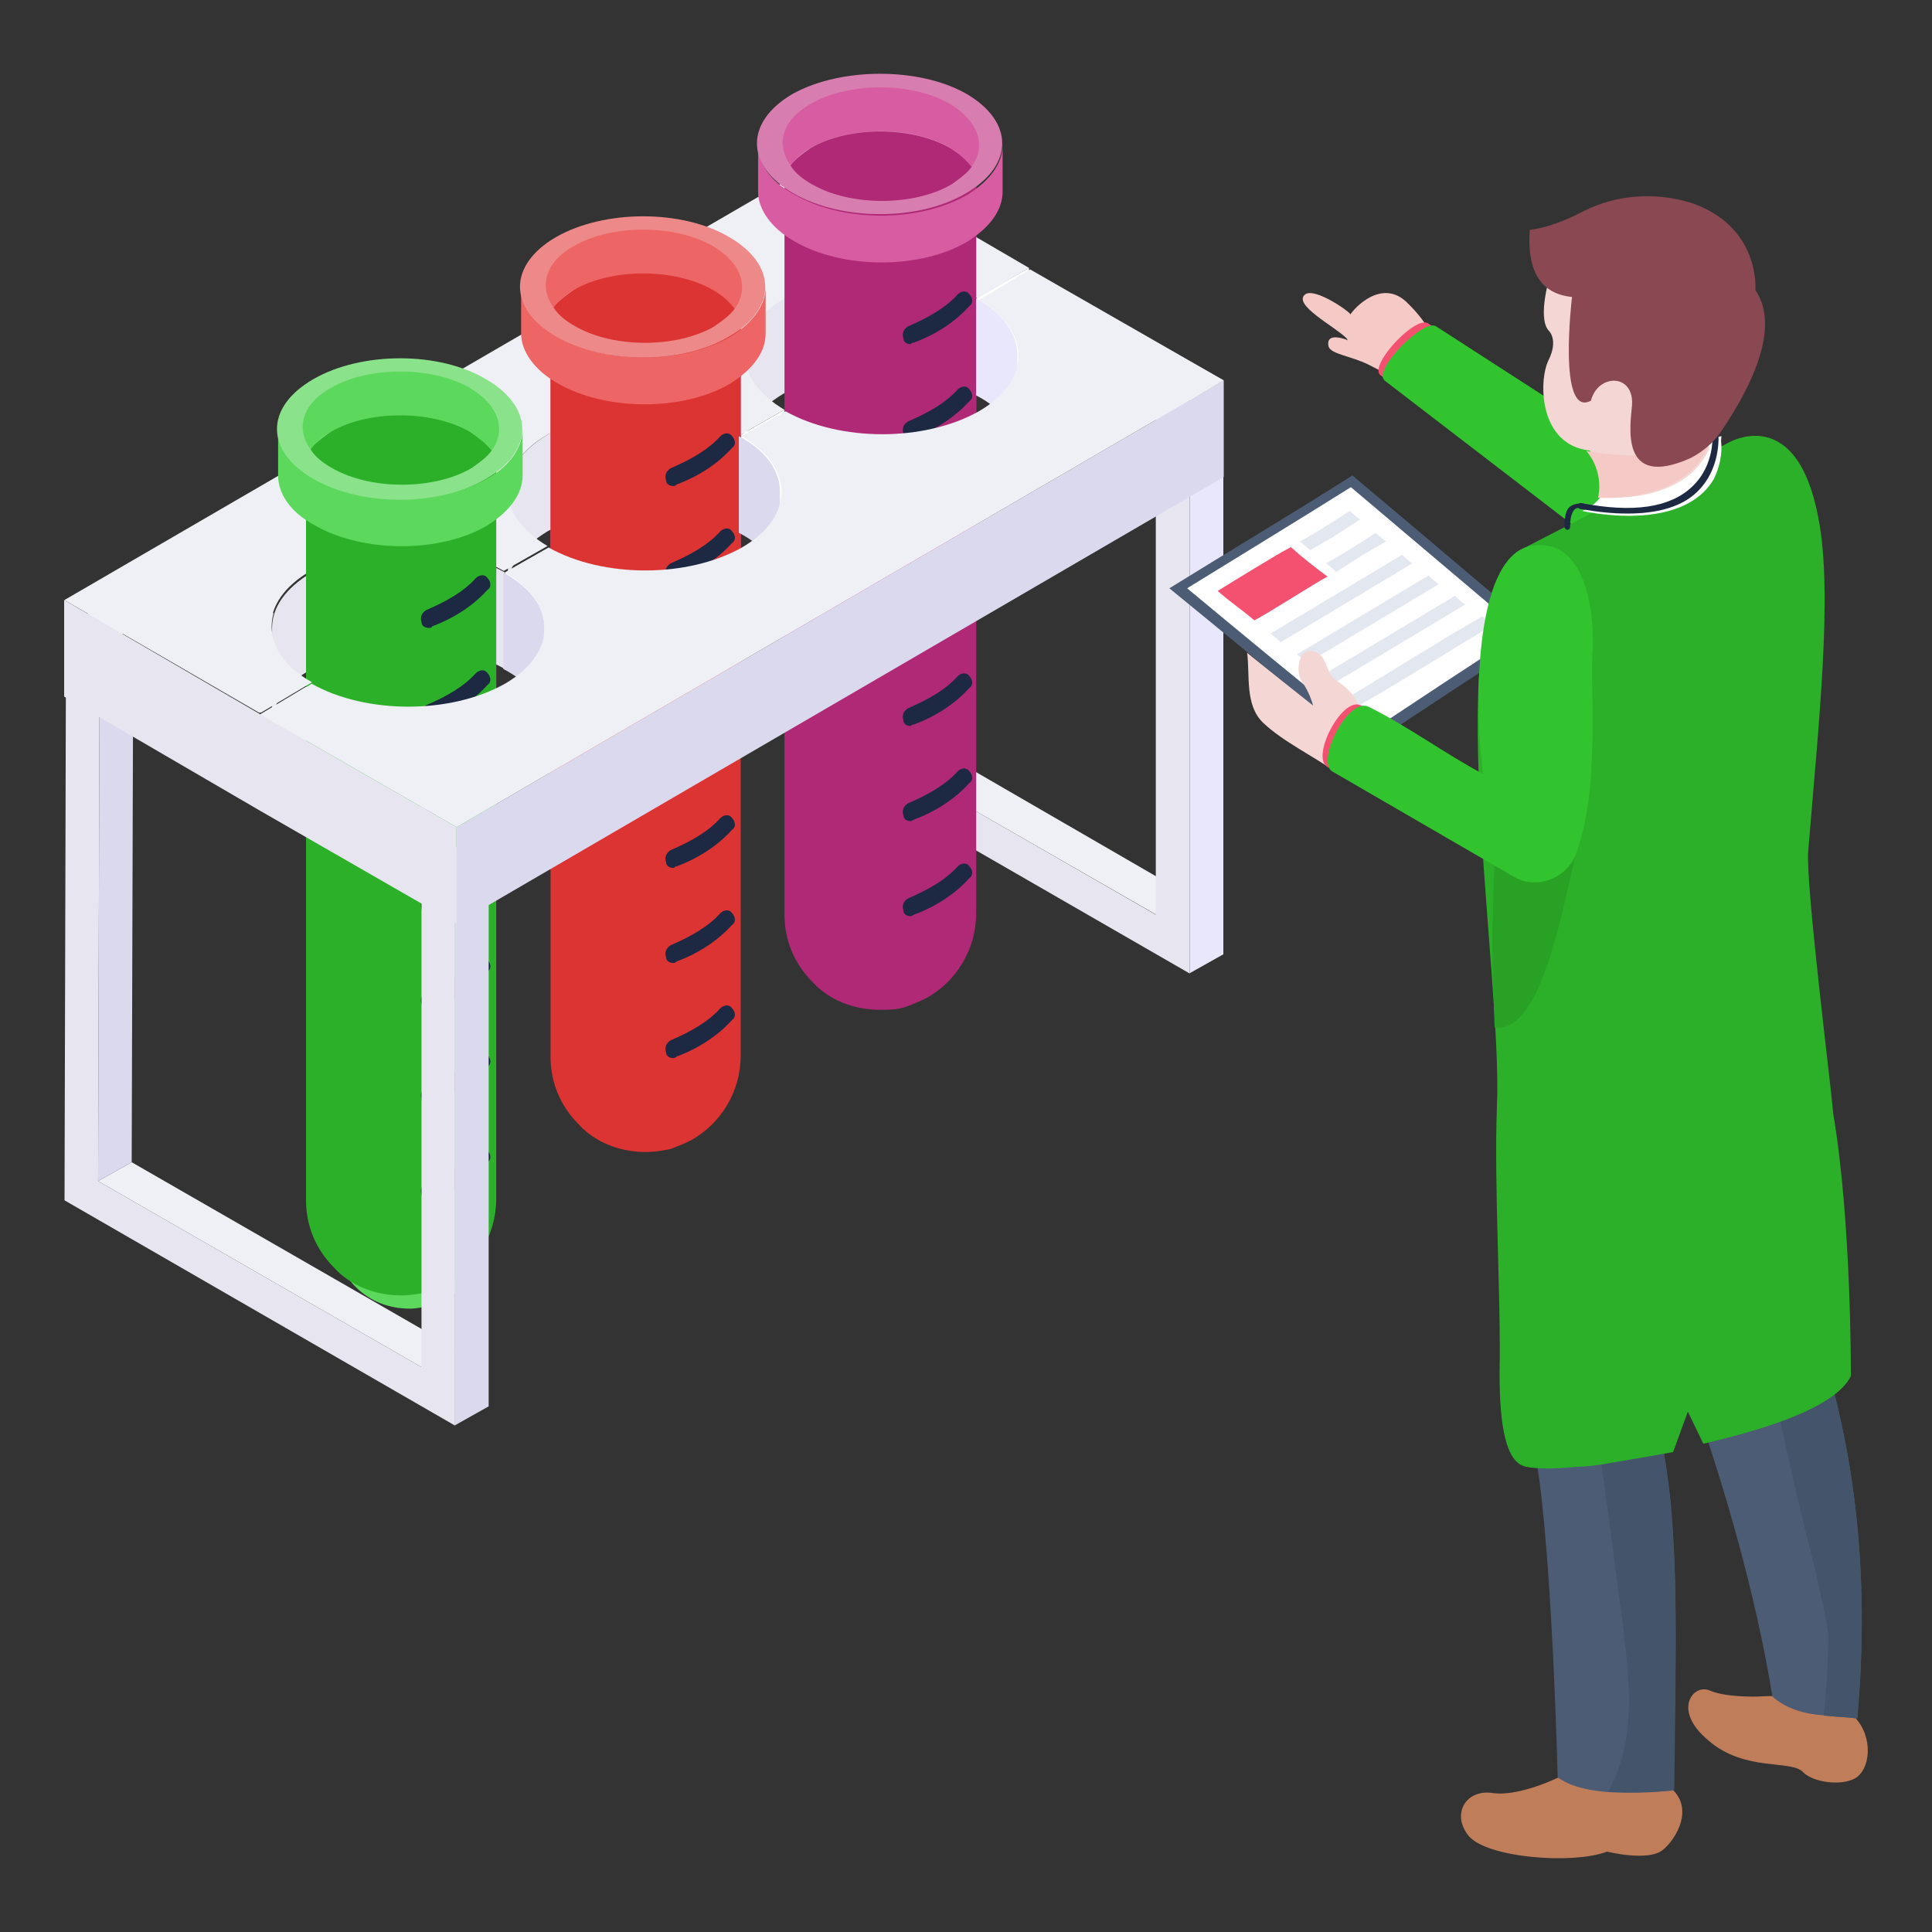
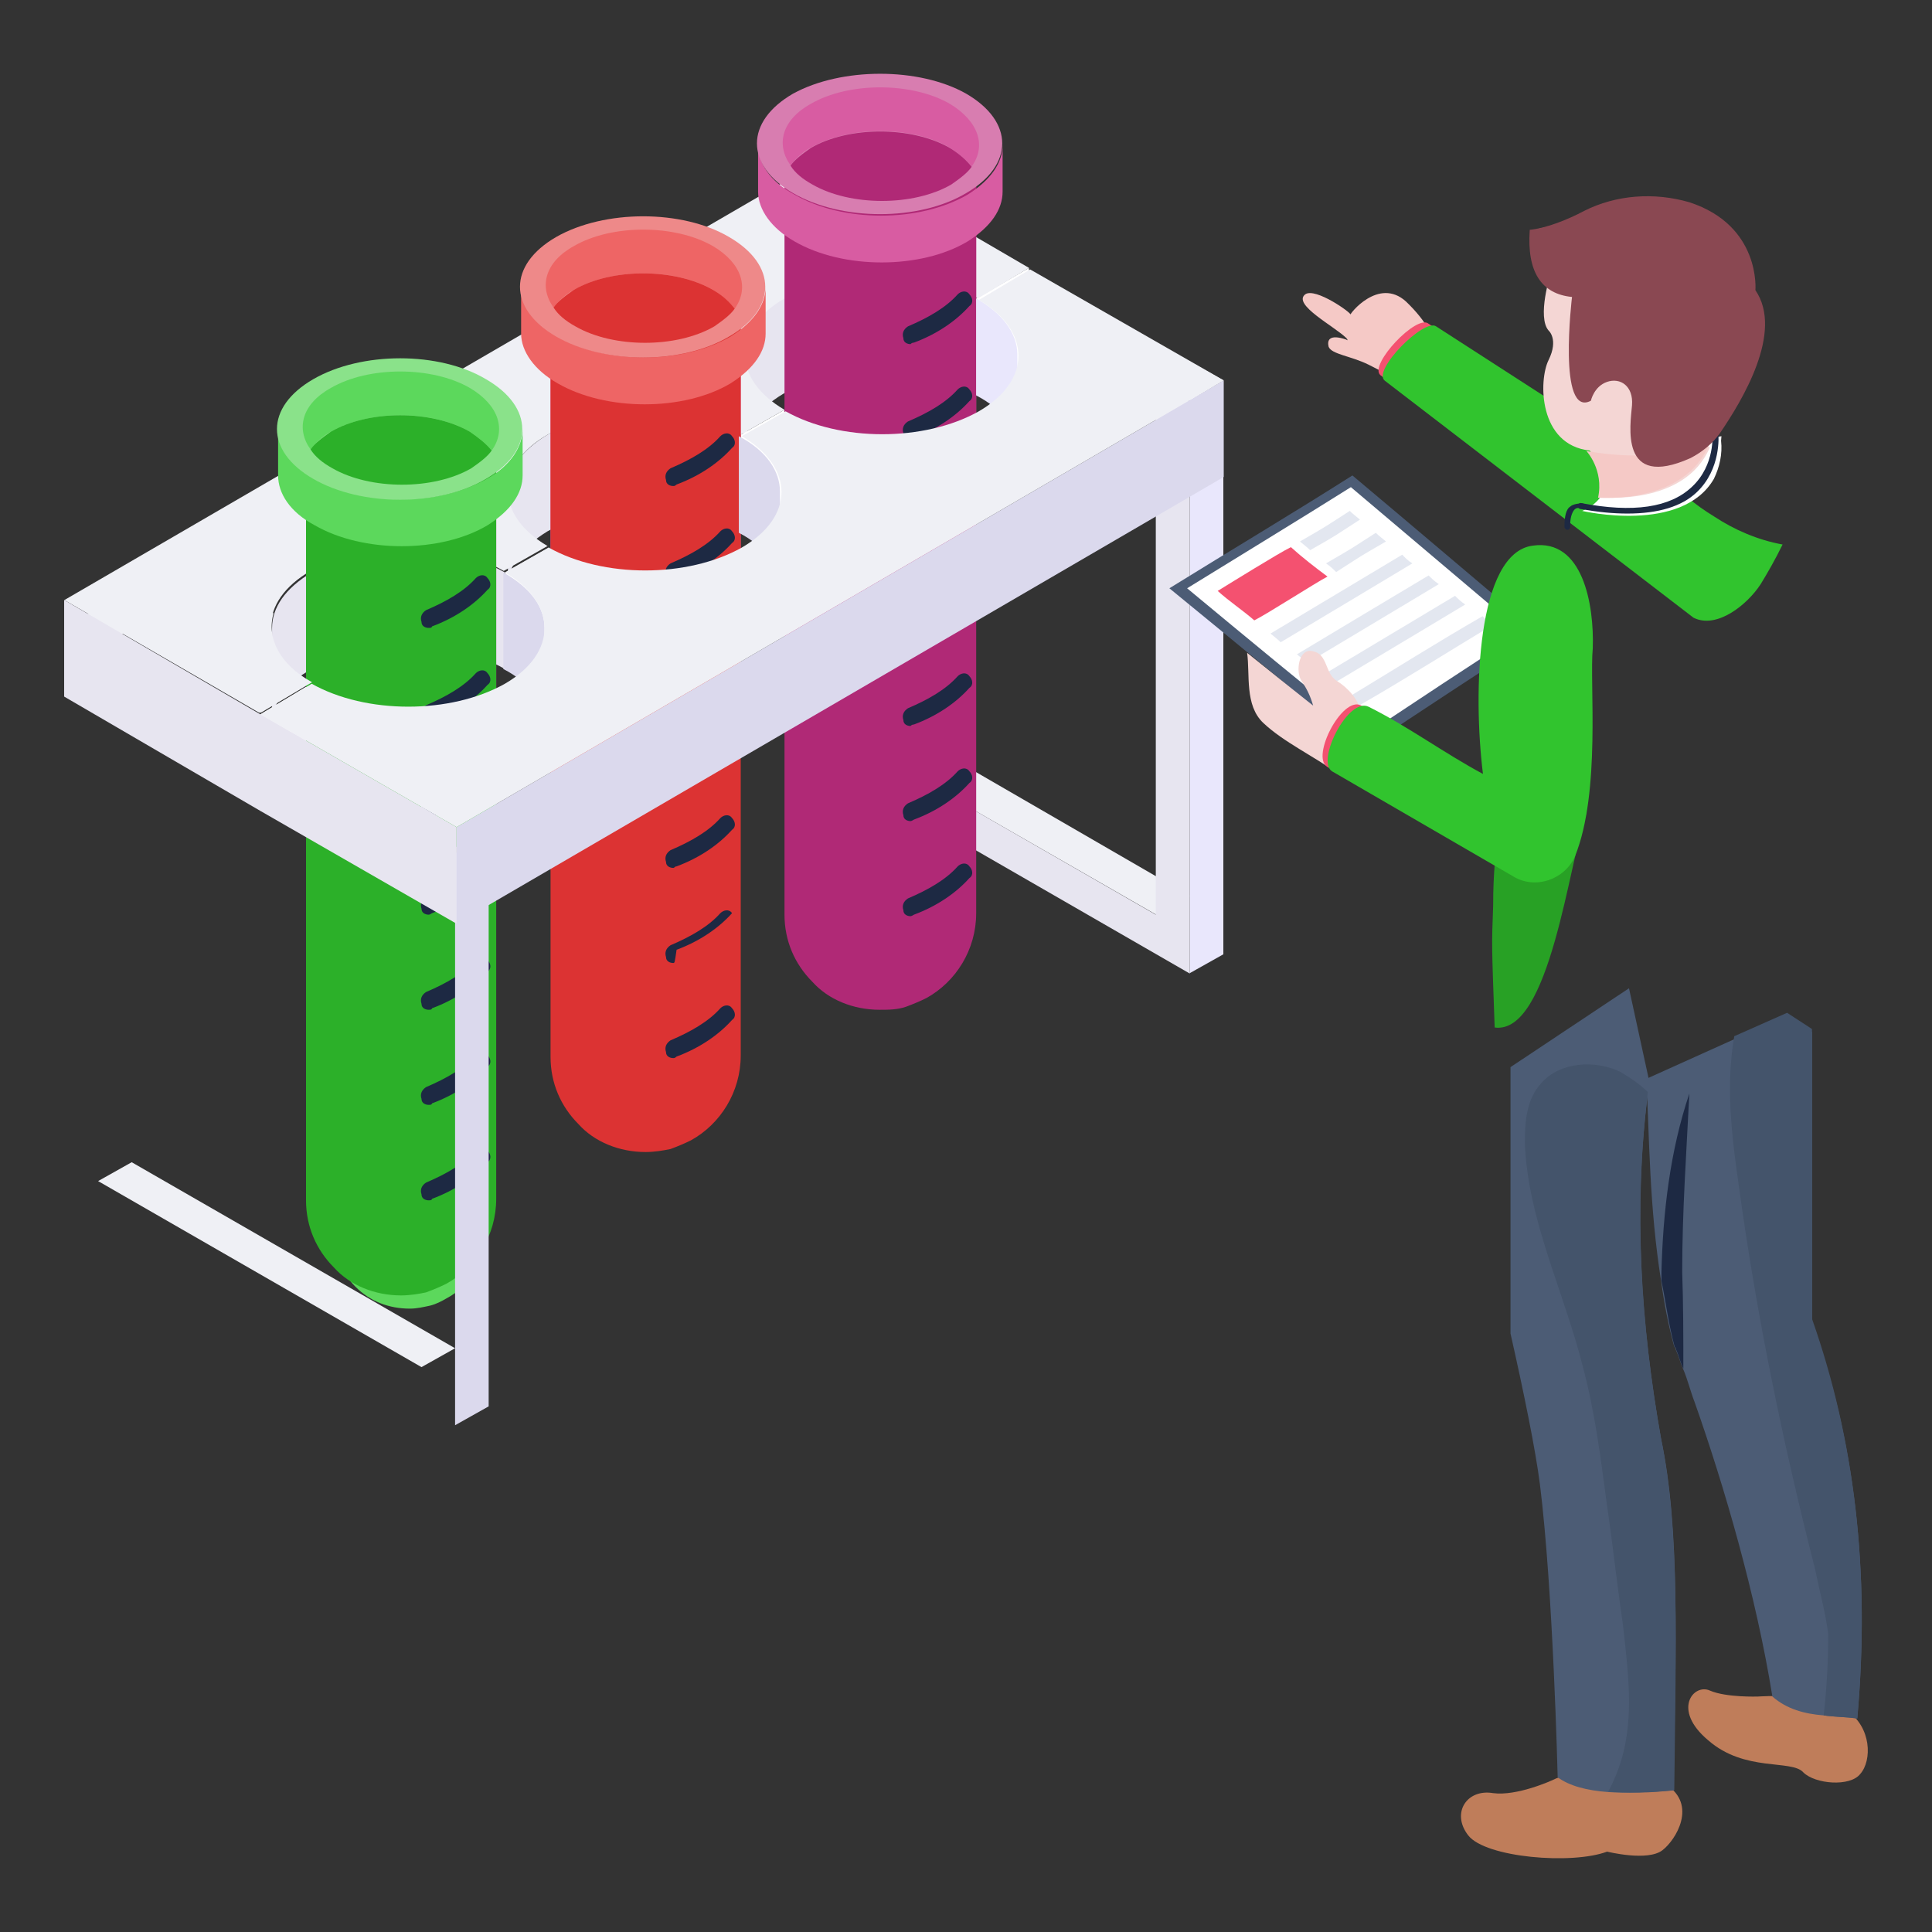
<svg xmlns="http://www.w3.org/2000/svg" id="Layer_1" x="0px" y="0px" viewBox="0 0 512 512" style="enable-background:new 0 0 512 512;" xml:space="preserve">
  <rect x="0" y="0" width="512" height="512" fill="#333333" stroke="none" />
  <style type="text/css"> .st0{fill:#5CD85C;} .st1{fill:#8AE28A;} .st2{enable-background:new ;} .st3{fill:#EFF0F5;} .st4{fill:#DBD9ED;} .st5{fill:#E9E7FC;} .st6{fill:#F8F9FE;} .st7{fill:#E7E5F0;} .st8{fill:#C9C8C6;} .st9{fill:#FFFFFF;} .st10{fill:#D85CA2;} .st11{fill:#B02976;} .st12{fill:#1D2943;} .st13{fill:#D87DB0;} .st14{fill:#DC3333;} .st15{fill:#EE6565;} .st16{fill:#EE8989;} .st17{fill:#2CB029;} .st18{fill:#F5C9C6;} .st19{fill:#F45170;} .st20{fill:#31C42E;} .st21{fill:#BF7D5A;} .st22{fill:#4C5C75;} .st23{fill:#44546B;} .st24{fill:#E3E7F0;} .st25{fill:#F4D6D4;} .st26{fill:#28A125;} .st27{fill:#8A4852;} </style>
  <g>
    <g>
      <g>
        <g>
          <g>
            <path class="st0" d="M88.4,171.4v155.2c0,5.4,1.9,10.5,5.8,14.4s8.9,5.8,14.4,5.8c1.9,0,3.5-0.4,5.4-0.8 c1.6-0.4,3.1-1.2,4.3-1.9c6.6-3.5,10.9-10.5,10.9-17.8V171.1H88.4L88.4,171.4z" />
          </g>
          <g>
            <g>
              <g>
                <path class="st1" d="M123.3,162.9c8.1,4.7,8.1,12,0,16.7c-7.8,4.7-20.9,4.7-28.7,0c-8.1-4.7-8.1-12,0-16.7 C102.4,158.3,115.6,158.3,123.3,162.9z" />
              </g>
            </g>
          </g>
          <g>
            <g>
              <g>
                <g>
                  <g>
                    <g class="st2">
                      <g>
                        <g>
                          <path class="st3" d="M220.7,193.2l8.9-5.4l85.7,49.6l-8.9,5L220.7,193.2z" />
                        </g>
                      </g>
                      <g>
                        <g>
                          <path class="st3" d="M211.8,46.5l8.9-5.4l8.9,5.4l-8.5,5L211.8,46.5z" />
                        </g>
                      </g>
                      <g>
                        <g>
                          <path class="st4" d="M221.1,51.6l8.5-5v141.2l-8.9,5.4L221.1,51.6z" />
                        </g>
                      </g>
                      <g>
                        <g>
                          <path class="st5" d="M315.3,106.3l8.9-5.4v152l-8.9,5V106.3z" />
                        </g>
                      </g>
                      <g>
                        <g>
                          <path class="st6" d="M306.4,100.8l8.9-5l8.9,5l-8.9,5.4L306.4,100.8z" />
                        </g>
                      </g>
                      <g>
                        <g>
                          <path class="st7" d="M315.3,106.3v151.7l-103.6-59.7V46.5l9.3,5l-0.4,141.6l85.7,49.3V100.8L315.3,106.3z" />
                        </g>
                      </g>
                    </g>
                  </g>
                  <g>
                    <g>
                      <g>
                        <g class="st2">
                          <g>
                            <g>
                              <path class="st8" d="M56.6,187.3l-13.6,7.8l-13.6-7.8l13.6-7.8L56.6,187.3z" />
                            </g>
                          </g>
                        </g>
                      </g>
                      <g class="st2">
                        <g>
                          <g>
                            <path class="st9" d="M272.7,71l-0.4,25.6l-13.6,8.1V79.1L272.7,71z" />
                          </g>
                        </g>
                        <g>
                          <g>
                            <path class="st7" d="M197,119.1V93.5c0-5.4,3.5-10.5,10.5-14.7c14-8.1,36.8-8.1,51.2,0v25.6c-14-8.1-36.8-8.1-51.2,0 C200.5,108.6,197,114,197,119.1L197,119.1z" />
                          </g>
                        </g>
                        <g>
                          <g>
                            <path class="st9" d="M207.9,108.6v25.6l-11.6,6.6v-25.6L207.9,108.6z" />
                          </g>
                        </g>
                        <g>
                          <g>
                            <path class="st7" d="M134.6,155.5v-25.6c0-5.4,3.5-10.5,10.5-14.7c14-8.1,36.8-8.1,51.2,0v25.6 c-14-8.1-36.8-8.1-51.2,0C138.1,145.1,134.6,150.1,134.6,155.5z" />
                          </g>
                        </g>
                        <g>
                          <g>
                            <path class="st9" d="M145.5,145.1l-0.4,25.6l-11.6,6.6l0.4-25.6L145.5,145.1z" />
                          </g>
                        </g>
                        <g>
                          <g>
                            <path class="st7" d="M72.1,192v-25.6c0-5.4,3.5-10.5,10.5-14.7c14-8.1,36.8-8.1,51.2,0v25.6c-14-8.1-36.8-8.1-51.2,0 C75.6,181.1,72.1,186.6,72.1,192z" />
                          </g>
                        </g>
                        <g>
                          <g>
                            <path class="st3" d="M272.7,71l-13.6,8.1c-14-8.1-36.8-8.1-51.2,0c-14,8.1-14,21.3,0,29.5l-11.6,6.6 c-14-8.1-36.8-8.1-51.2,0c-14,8.1-14,21.3,0,29.5l-11.6,6.6c-14-8.1-36.8-8.1-51.2,0c-14,8.1-14,21.3,0,29.5l-13.6,8.1 L17.1,159L220.7,40.7L272.7,71z" />
                          </g>
                        </g>
                        <g>
                          <g>
                            <path class="st9" d="M82.6,181.1v25.6L69,214.9v-25.6L82.6,181.1z" />
                          </g>
                        </g>
                      </g>
                      <g>
                        <g>
                          <g>
                            <path class="st10" d="M258.7,39.6v93.1c0,9.7-5.4,18.2-13.2,22.5c-3.5,1.9-7.8,3.1-12,3.1c-7,0-13.6-2.7-17.8-7.4 c-4.7-4.7-7.4-10.9-7.4-17.8V40h50.4V39.6z" />
                          </g>
                          <g>
                            <g>
                              <path class="st11" d="M258.7,39.6V242c0,9.7-5.4,18.2-13.2,22.5c-1.6,0.8-3.5,1.6-5.4,2.3c-2.3,0.8-4.7,0.8-7,0.8 c-7,0-13.6-2.7-17.8-7.4c-4.7-4.7-7.4-10.9-7.4-17.8V39.6L258.7,39.6z" />
                            </g>
                          </g>
                          <g>
                            <g>
                              <g>
                                <path class="st10" d="M265.7,38.4v12.4c0,4.7-3.1,9.3-9.3,13.2c-12.4,7.4-33,7.4-45.8,0c-6.2-3.5-9.7-8.5-9.7-13.2 V38.4c0,4.7,3.1,9.7,9.7,13.2c12.8,7.4,33,7.4,45.8,0C262.6,47.7,265.7,43.1,265.7,38.4z" />
                              </g>
                            </g>
                          </g>
                          <g>
                            <g>
                              <g>
                                <g>
                                  <path class="st12" d="M241.3,91.2c-0.8,0-1.9-0.4-1.9-1.6c-0.4-1.2,0-2.3,1.2-3.1c5.4-2.3,10.1-5,13.2-8.5 c0.8-0.8,2.3-1.2,3.1,0c0.8,0.8,1.2,2.3,0,3.1c-3.5,3.9-8.5,7.4-14.7,9.7C241.6,90.8,241.3,91.2,241.3,91.2 L241.3,91.2z" />
                                </g>
                              </g>
                            </g>
                          </g>
                          <g>
                            <g>
                              <g>
                                <g>
                                  <path class="st12" d="M241.3,116.4c-0.8,0-1.9-0.4-1.9-1.6c-0.4-1.2,0-2.3,1.2-3.1c5.4-2.3,10.1-5,13.2-8.5 c0.8-0.8,2.3-1.2,3.1,0c0.8,0.8,1.2,2.3,0,3.1c-3.5,3.9-8.5,7.4-14.7,9.7C241.6,116.4,241.3,116.4,241.3,116.4 L241.3,116.4z" />
                                </g>
                              </g>
                            </g>
                          </g>
                          <g>
                            <g>
                              <g>
                                <g>
-                                   <path class="st12" d="M241.3,141.6c-0.8,0-1.9-0.4-1.9-1.6c-0.4-1.2,0-2.3,1.2-3.1c5.4-2.3,10.1-5,13.2-8.5 c0.8-0.8,2.3-1.2,3.1,0c0.8,0.8,1.2,2.3,0,3.1c-3.5,3.9-8.5,7.4-14.7,9.7C241.6,141.6,241.3,141.6,241.3,141.6 L241.3,141.6z" />
-                                 </g>
+                                   </g>
                              </g>
                            </g>
                          </g>
                          <g>
                            <g>
                              <g>
                                <g>
                                  <path class="st12" d="M241.3,166.8c-0.8,0-1.9-0.4-1.9-1.6c-0.4-1.2,0-2.3,1.2-3.1c5.4-2.3,10.1-5,13.2-8.5 c0.8-0.8,2.3-1.2,3.1,0c0.8,0.8,1.2,2.3,0,3.1c-3.5,3.9-8.5,7.4-14.7,9.7C241.6,166.8,241.3,166.8,241.3,166.8 L241.3,166.8z" />
                                </g>
                              </g>
                            </g>
                          </g>
                          <g>
                            <g>
                              <g>
                                <g>
                                  <path class="st12" d="M241.3,192.4c-0.8,0-1.9-0.4-1.9-1.6c-0.4-1.2,0-2.3,1.2-3.1c5.4-2.3,10.1-5,13.2-8.5 c0.8-0.8,2.3-1.2,3.1,0c0.8,0.8,1.2,2.3,0,3.1c-3.5,3.9-8.5,7.4-14.7,9.7C241.6,192,241.3,192.4,241.3,192.4 L241.3,192.4z" />
                                </g>
                              </g>
                            </g>
                          </g>
                          <g>
                            <g>
                              <g>
                                <g>
                                  <path class="st12" d="M241.3,217.6c-0.8,0-1.9-0.4-1.9-1.6c-0.4-1.2,0-2.3,1.2-3.1c5.4-2.3,10.1-5,13.2-8.5 c0.8-0.8,2.3-1.2,3.1,0c0.8,0.8,1.2,2.3,0,3.1c-3.5,3.9-8.5,7.4-14.7,9.7C241.6,217.6,241.3,217.6,241.3,217.6 L241.3,217.6z" />
                                </g>
                              </g>
                            </g>
                          </g>
                          <g>
                            <g>
                              <g>
                                <g>
                                  <path class="st12" d="M241.3,242.8c-0.8,0-1.9-0.4-1.9-1.6c-0.4-1.2,0-2.3,1.2-3.1c5.4-2.3,10.1-5,13.2-8.5 c0.8-0.8,2.3-1.2,3.1,0c0.8,0.8,1.2,2.3,0,3.1c-3.5,3.9-8.5,7.4-14.7,9.7C241.6,242.8,241.3,242.8,241.3,242.8 L241.3,242.8z" />
                                </g>
                              </g>
                            </g>
                          </g>
                          <g>
                            <g>
                              <g>
                                <path class="st13" d="M256,24.8c12.8,7.4,12.8,19,0,26.4c-12.4,7.4-33,7.4-45.8,0s-12.8-19,0-26.4 C223,17.8,243.6,17.8,256,24.8z" />
                              </g>
                            </g>
                          </g>
                          <g>
                            <g>
                              <g>
                                <path class="st10" d="M251.7,27.5c-10.1-5.8-26.8-5.8-36.8,0c-7.8,4.3-9.3,10.9-5.4,16.3c1.2-1.6,3.1-3.5,5.4-4.7 c10.1-5.8,26.8-5.8,36.8,0c2.3,1.6,4.3,3.1,5.8,5C261.4,38.8,259.5,32.2,251.7,27.5z" />
                              </g>
                            </g>
                            <g>
                              <g>
                                <path class="st11" d="M251.7,39.2c-10.1-5.8-26.8-5.8-36.8,0c-2.3,1.6-4.3,3.1-5.4,4.7c1.2,1.9,3.1,3.5,5.8,5 c10.1,5.8,26.8,5.8,36.8,0c2.3-1.6,4.3-3.1,5.4-4.7C256,42.3,254.1,40.7,251.7,39.2z" />
                              </g>
                            </g>
                          </g>
                        </g>
                      </g>
                      <g>
                        <g>
                          <g>
                            <path class="st10" d="M196.3,77.2v93.1c0,9.7-5.4,18.2-13.2,22.5c-3.5,1.9-7.8,3.1-12,3.1c-7,0-13.6-2.7-17.8-7.4 c-4.7-4.7-7.4-10.9-7.4-17.8V77.6h50.4V77.2z" />
                          </g>
                          <g>
                            <g>
                              <path class="st14" d="M196.3,77.2v202.5c0,9.7-5.4,18.2-13.2,22.5c-1.6,0.8-3.5,1.6-5.4,2.3c-1.9,0.4-4.3,0.8-6.6,0.8 c-7,0-13.6-2.7-17.8-7.4c-4.7-4.7-7.4-10.9-7.4-17.8V77.2L196.3,77.2z" />
                            </g>
                          </g>
                          <g>
                            <g>
                              <g>
                                <path class="st15" d="M202.9,76v12.4c0,4.7-3.1,9.3-9.3,13.2c-12.4,7.4-33,7.4-45.8,0c-6.2-3.5-9.7-8.5-9.7-13.2V76 c0,4.7,3.1,9.7,9.7,13.2c12.8,7.4,33,7.4,45.8,0C199.8,85.3,202.9,80.7,202.9,76z" />
                              </g>
                            </g>
                          </g>
                          <g>
                            <g>
                              <g>
                                <g>
                                  <path class="st12" d="M178.4,128.8c-0.8,0-1.9-0.4-1.9-1.6c-0.4-1.2,0-2.3,1.2-3.1c5.4-2.3,10.1-5,13.2-8.5 c0.8-0.8,2.3-1.2,3.1,0c0.8,0.8,1.2,2.3,0,3.1c-3.5,3.9-8.5,7.4-14.7,9.7C178.8,128.8,178.8,128.8,178.4,128.8 L178.4,128.8z" />
                                </g>
                              </g>
                            </g>
                          </g>
                          <g>
                            <g>
                              <g>
                                <g>
                                  <path class="st12" d="M178.4,154c-0.8,0-1.9-0.4-1.9-1.6c-0.4-1.2,0-2.3,1.2-3.1c5.4-2.3,10.1-5,13.2-8.5 c0.8-0.8,2.3-1.2,3.1,0c0.8,0.8,1.2,2.3,0,3.1c-3.5,3.9-8.5,7.4-14.7,9.7C178.8,154,178.8,154,178.4,154L178.4,154z " />
                                </g>
                              </g>
                            </g>
                          </g>
                          <g>
                            <g>
                              <g>
                                <g>
                                  <path class="st12" d="M178.4,179.2c-0.8,0-1.9-0.4-1.9-1.6c-0.4-1.2,0-2.3,1.2-3.1c5.4-2.3,10.1-5,13.2-8.5 c0.8-0.8,2.3-1.2,3.1,0c0.8,0.8,1.2,2.3,0,3.1c-3.5,3.9-8.5,7.4-14.7,9.7C178.8,179.2,178.8,179.2,178.4,179.2 L178.4,179.2z" />
                                </g>
                              </g>
                            </g>
                          </g>
                          <g>
                            <g>
                              <g>
                                <g>
                                  <path class="st12" d="M178.4,204.4c-0.8,0-1.9-0.4-1.9-1.6c-0.4-1.2,0-2.3,1.2-3.1c5.4-2.3,10.1-5,13.2-8.5 c0.8-0.8,2.3-1.2,3.1,0c0.8,0.8,1.2,2.3,0,3.1c-3.5,3.9-8.5,7.4-14.7,9.7C178.8,204.4,178.8,204.4,178.4,204.4 L178.4,204.4z" />
                                </g>
                              </g>
                            </g>
                          </g>
                          <g>
                            <g>
                              <g>
                                <g>
                                  <path class="st12" d="M178.4,230c-0.8,0-1.9-0.4-1.9-1.6c-0.4-1.2,0-2.3,1.2-3.1c5.4-2.3,10.1-5,13.2-8.5 c0.8-0.8,2.3-1.2,3.1,0c0.8,0.8,1.2,2.3,0,3.1c-3.5,3.9-8.5,7.4-14.7,9.7C178.8,229.6,178.8,230,178.4,230 L178.4,230z" />
                                </g>
                              </g>
                            </g>
                          </g>
                          <g>
                            <g>
                              <g>
                                <g>
-                                   <path class="st12" d="M178.4,255.2c-0.8,0-1.9-0.4-1.9-1.6c-0.4-1.2,0-2.3,1.2-3.1c5.4-2.3,10.1-5,13.2-8.5 c0.8-0.8,2.3-1.2,3.1,0c0.8,0.8,1.2,2.3,0,3.1c-3.5,3.9-8.5,7.4-14.7,9.7C178.8,255.2,178.8,255.2,178.4,255.2 L178.4,255.2z" />
+                                   <path class="st12" d="M178.4,255.2c-0.8,0-1.9-0.4-1.9-1.6c-0.4-1.2,0-2.3,1.2-3.1c5.4-2.3,10.1-5,13.2-8.5 c0.8-0.8,2.3-1.2,3.1,0c-3.5,3.9-8.5,7.4-14.7,9.7C178.8,255.2,178.8,255.2,178.4,255.2 L178.4,255.2z" />
                                </g>
                              </g>
                            </g>
                          </g>
                          <g>
                            <g>
                              <g>
                                <g>
                                  <path class="st12" d="M178.4,280.4c-0.8,0-1.9-0.4-1.9-1.6c-0.4-1.2,0-2.3,1.2-3.1c5.4-2.3,10.1-5,13.2-8.5 c0.8-0.8,2.3-1.2,3.1,0c0.8,0.8,1.2,2.3,0,3.1c-3.5,3.9-8.5,7.4-14.7,9.7C178.8,280.4,178.8,280.4,178.4,280.4 L178.4,280.4z" />
                                </g>
                              </g>
                            </g>
                          </g>
                          <g>
                            <g>
                              <g>
                                <path class="st16" d="M193.2,62.8c12.8,7.4,12.8,19,0,26.4c-12.4,7.4-33,7.4-45.8,0s-12.8-19,0-26.4 C160.2,55.5,180.8,55.5,193.2,62.8z" />
                              </g>
                            </g>
                          </g>
                          <g>
                            <g>
                              <g>
                                <path class="st15" d="M188.9,65.2c-10.1-5.8-26.8-5.8-36.8,0c-7.8,4.3-9.3,10.9-5.4,16.3c1.2-1.6,3.1-3.5,5.4-4.7 c10.1-5.8,26.8-5.8,36.8,0c2.3,1.6,4.3,3.1,5.8,5C198.6,76.4,196.7,69.8,188.9,65.2z" />
                              </g>
                            </g>
                            <g>
                              <g>
                                <path class="st14" d="M188.9,76.8c-10.1-5.8-26.8-5.8-36.8,0c-2.3,1.6-4.3,3.1-5.4,4.7c1.2,1.9,3.1,3.5,5.8,5 c10.1,5.8,26.8,5.8,36.8,0c2.3-1.6,4.3-3.1,5.4-4.7C193.2,79.9,191.6,78.4,188.9,76.8z" />
                              </g>
                            </g>
                          </g>
                        </g>
                      </g>
                      <g>
                        <g>
                          <g>
                            <path class="st10" d="M131.5,115.2v93.1c0,9.7-5.4,18.2-13.2,22.5c-3.5,1.9-7.8,3.1-12,3.1c-7,0-13.6-2.7-17.8-7.4 c-4.7-4.7-7.4-10.9-7.4-17.8v-93.1h50.4V115.2z" />
                          </g>
                          <g>
                            <g>
                              <path class="st17" d="M131.5,115.2v202.5c0,9.7-5.4,18.2-13.2,22.5c-1.6,0.8-3.5,1.6-5.4,2.3 c-1.9,0.4-4.3,0.8-6.6,0.8c-7,0-13.6-2.7-17.8-7.4c-4.7-4.7-7.4-10.9-7.4-17.8V115.2L131.5,115.2z" />
                            </g>
                          </g>
                          <g>
                            <g>
                              <g>
                                <path class="st0" d="M138.5,113.6v12.4c0,4.7-3.1,9.3-9.3,13.2c-12.4,7.4-33,7.4-45.8,0c-6.6-3.5-9.7-8.5-9.7-13.2 v-12.4c0,4.7,3.1,9.7,9.7,13.2c12.8,7.4,33,7.4,45.8,0C135.4,123.3,138.5,118.3,138.5,113.6z" />
                              </g>
                            </g>
                          </g>
                          <g>
                            <g>
                              <g>
                                <g>
                                  <path class="st12" d="M113.6,166.4c-0.8,0-1.9-0.4-1.9-1.6c-0.4-1.2,0-2.3,1.2-3.1c5.4-2.3,10.1-5,13.2-8.5 c0.8-0.8,2.3-1.2,3.1,0c0.8,0.8,1.2,2.3,0,3.1c-3.5,3.9-8.5,7.4-14.7,9.7C114.4,166.4,114,166.4,113.6,166.4z" />
                                </g>
                              </g>
                            </g>
                          </g>
                          <g>
                            <g>
                              <g>
                                <g>
                                  <path class="st12" d="M113.6,191.6c-0.8,0-1.9-0.4-1.9-1.6c-0.4-1.2,0-2.3,1.2-3.1c5.4-2.3,10.1-5,13.2-8.5 c0.8-0.8,2.3-1.2,3.1,0c0.8,0.8,1.2,2.3,0,3.1c-3.5,3.9-8.5,7.4-14.7,9.7C114.4,191.6,114,191.6,113.6,191.6z" />
                                </g>
                              </g>
                            </g>
                          </g>
                          <g>
                            <g>
                              <g>
                                <g>
                                  <path class="st12" d="M113.6,216.8c-0.8,0-1.9-0.4-1.9-1.6c-0.4-1.2,0-2.3,1.2-3.1c5.4-2.3,10.1-5,13.2-8.5 c0.8-0.8,2.3-1.2,3.1,0c0.8,0.8,1.2,2.3,0,3.1c-3.5,3.9-8.5,7.4-14.7,9.7C114.4,216.8,114,216.8,113.6,216.8z" />
                                </g>
                              </g>
                            </g>
                          </g>
                          <g>
                            <g>
                              <g>
                                <g>
                                  <path class="st12" d="M113.6,242.4c-0.8,0-1.9-0.4-1.9-1.6c-0.4-1.2,0-2.3,1.2-3.1c5.4-2.3,10.1-5,13.2-8.5 c0.8-0.8,2.3-1.2,3.1,0c0.8,0.8,1.2,2.3,0,3.1c-3.5,3.9-8.5,7.4-14.7,9.7C114.4,242,114,242.4,113.6,242.4z" />
                                </g>
                              </g>
                            </g>
                          </g>
                          <g>
                            <g>
                              <g>
                                <g>
                                  <path class="st12" d="M113.6,267.6c-0.8,0-1.9-0.4-1.9-1.6c-0.4-1.2,0-2.3,1.2-3.1c5.4-2.3,10.1-5,13.2-8.5 c0.8-0.8,2.3-1.2,3.1,0c0.8,0.8,1.2,2.3,0,3.1c-3.5,3.9-8.5,7.4-14.7,9.7C114.4,267.6,114,267.6,113.6,267.6z" />
                                </g>
                              </g>
                            </g>
                          </g>
                          <g>
                            <g>
                              <g>
                                <g>
                                  <path class="st12" d="M113.6,292.8c-0.8,0-1.9-0.4-1.9-1.6c-0.4-1.2,0-2.3,1.2-3.1c5.4-2.3,10.1-5,13.2-8.5 c0.8-0.8,2.3-1.2,3.1,0c0.8,0.8,1.2,2.3,0,3.1c-3.5,3.9-8.5,7.4-14.7,9.7C114.4,292.8,114,292.8,113.6,292.8z" />
                                </g>
                              </g>
                            </g>
                          </g>
                          <g>
                            <g>
                              <g>
                                <g>
                                  <path class="st12" d="M113.6,318.1c-0.8,0-1.9-0.4-1.9-1.6c-0.4-1.2,0-2.3,1.2-3.1c5.4-2.3,10.1-5,13.2-8.5 c0.8-0.8,2.3-1.2,3.1,0c0.8,0.8,1.2,2.3,0,3.1c-3.5,3.9-8.5,7.4-14.7,9.7C114.4,318.1,114,318.1,113.6,318.1z" />
                                </g>
                              </g>
                            </g>
                          </g>
                          <g>
                            <g>
                              <g>
                                <path class="st1" d="M128.8,100.5c12.8,7.4,12.8,19,0,26.4c-12.4,7.4-33,7.4-45.8,0s-12.8-19,0-26.4 S116.4,93.1,128.8,100.5z" />
                              </g>
                            </g>
                          </g>
                          <g>
                            <g>
                              <g>
                                <path class="st0" d="M124.5,102.8c-10.1-5.8-26.8-5.8-36.8,0c-7.8,4.3-9.3,10.9-5.4,16.3c1.2-1.6,3.1-3.5,5.4-4.7 c10.1-5.8,26.8-5.8,36.8,0c2.3,1.6,4.3,3.1,5.8,5C134.2,114,132.3,107.4,124.5,102.8z" />
                              </g>
                            </g>
                            <g>
                              <g>
                                <path class="st17" d="M124.5,114.4c-10.1-5.8-26.8-5.8-36.8,0c-2.3,1.6-4.3,3.1-5.4,4.7c1.2,1.9,3.1,3.5,5.8,5 c10.1,5.8,26.8,5.8,36.8,0c2.3-1.6,4.3-3.1,5.4-4.7C128.8,117.5,126.8,116,124.5,114.4z" />
                              </g>
                            </g>
                          </g>
                        </g>
                      </g>
                      <g>
                        <g class="st2">
                          <g>
                            <g>
                              <path class="st8" d="M132.3,231.2l-13.6,7.8l-13.6-7.8l13.6-8.1L132.3,231.2z" />
                            </g>
                          </g>
                        </g>
                      </g>
                      <g>
                        <g class="st2">
                          <g>
                            <g>
-                               <path class="st8" d="M132.3,231.2l-13.6,7.8l-13.6-7.8l13.6-8.1L132.3,231.2z" />
-                             </g>
+                               </g>
                          </g>
                        </g>
                      </g>
                      <g>
                        <g class="st2">
                          <g>
                            <g>
                              <path class="st8" d="M307.6,129.2l-13.6,8.1l-13.6-8.1l13.6-7.8L307.6,129.2z" />
                            </g>
                          </g>
                        </g>
                      </g>
                      <g class="st2">
                        <g>
                          <g>
                            <path class="st5" d="M269.6,93.9v25.6c0-5.4-3.5-10.9-10.9-14.7V79.1C265.7,83,269.6,88.4,269.6,93.9z" />
                          </g>
                        </g>
                        <g>
                          <g>
                            <path class="st4" d="M206.7,130.3v25.6c0-5.4-3.5-10.9-10.9-14.7v-25.6C203.2,119.5,206.7,124.9,206.7,130.3 L206.7,130.3z" />
                          </g>
                        </g>
                        <g>
                          <g>
                            <path class="st4" d="M144.3,166.4V192c0-5.4-3.5-10.9-10.9-14.7v-25.6C140.8,155.9,144.3,161,144.3,166.4L144.3,166.4z " />
                          </g>
                        </g>
                        <g>
                          <g>
                            <path class="st4" d="M324.3,100.8v25.6L121,244.8v-25.6L324.3,100.8z" />
                          </g>
                        </g>
                        <g>
                          <g>
                            <path class="st3" d="M324.3,100.8L121,219.2l-52-29.9l13.6-8.1c14.4,8.1,36.8,8.1,51.2,0c14-8.1,14-21.3,0-29.5 l11.6-6.6c14.4,8.1,36.8,8.1,51.2,0c14-8.1,14-21.3,0-29.5l11.6-6.6c14.4,8.1,36.8,8.1,51.2,0c14-8.1,14-21.3,0-29.5 l13.6-8.1L324.3,100.8z" />
                          </g>
                        </g>
                      </g>
                    </g>
                    <g>
                      <g>
                        <path class="st3" d="M72.5,162.5c-6.6-1.6-12.4-4.3-17.1-7.8L17.1,159l52,29.9l13.6-8.1 C74.1,176.1,70.6,169.1,72.5,162.5z" />
                      </g>
                    </g>
                  </g>
                  <g>
                    <g class="st2">
                      <g>
                        <g>
                          <path class="st3" d="M26,313l8.9-5l85.7,49.3l-8.9,5L26,313z" />
                        </g>
                      </g>
                      <g>
                        <g>
                          <path class="st3" d="M17.5,166.4L26,161l9.3,5.4l-8.9,5L17.5,166.4z" />
                        </g>
                      </g>
                      <g>
                        <g>
-                           <path class="st4" d="M26.4,171.4l8.9,2.7L34.9,308l-8.9,5L26.4,171.4z" />
-                         </g>
+                           </g>
                      </g>
                      <g>
                        <g>
                          <path class="st4" d="M120.6,226.1l8.9-5.4v152l-8.9,5V226.1z" />
                        </g>
                      </g>
                      <g>
                        <g>
                          <path class="st3" d="M102.8,219.2l8.9-5.4l8.9,5.4l-8.9,5L102.8,219.2z" />
                        </g>
                      </g>
                      <g>
                        <g>
-                           <path class="st7" d="M120.6,226.1v151.7L17.1,318.1l0.4-151.7l8.9,5L26,313l85.7,49.3V220.7L120.6,226.1z" />
-                         </g>
+                           </g>
                      </g>
                    </g>
                  </g>
                </g>
              </g>
            </g>
          </g>
        </g>
      </g>
      <g>
        <g>
          <path class="st7" d="M121,219.2v25.6l-52-29.9l-52-30.3V159l52,30.3L121,219.2z" />
        </g>
      </g>
      <g>
        <g>
          <g>
            <g>
              <g>
                <g>
                  <g>
                    <g>
                      <g>
                        <path class="st18" d="M376.2,100.1c-5.8,1.2-8.9-1.2-13.6-3.5s-9.7-2.7-10.5-4.7c-0.4-1.6,0-3.5,4.7-1.9 c0.4,0.4,0.4,0,0-0.4c-3.1-3.1-14.4-8.9-10.9-11.6c2.7-1.9,12.4,5,12,5.4c-0.4,0,7.4-10.1,14.7-3.5 C384,90.8,381.7,99.3,376.2,100.1L376.2,100.1z" />
                      </g>
                      <g>
                        <path class="st19" d="M391,93.9l-12.4-8.1c-3.1-2.7-15.9,10.9-12.8,13.6l25.2,19.4L391,93.9z" />
                      </g>
                      <g>
                        <path class="st20" d="M472.4,144.3c-1.9,3.9-3.9,7.4-5.8,10.5c-3.5,5.4-11.6,12-17.8,8.9l-81.8-62.8 c-3.5-2.7,10.5-16.7,13.6-14.4l60.1,38.8c3.9,4.7,8.5,8.5,13.6,11.6C459.6,140.4,465.8,143.1,472.4,144.3L472.4,144.3z" />
                      </g>
                    </g>
                    <g>
                      <g>
                        <g>
                          <g>
                            <path class="st21" d="M493,470.1c-2.7,3.5-12,2.7-15.1-0.4c-3.1-3.5-15.5,0-25.2-8.5c-9.7-8.1-3.9-15.1,0.4-13.2 s12.8,1.6,12.8,1.6s17.1-1.2,23.3,3.5C496.1,457.7,496.1,466.6,493,470.1L493,470.1z" />
                          </g>
                          <g>
                            <path class="st22" d="M492.2,455.4c-3.1-0.4-6.2-0.4-8.9-0.8c-5-0.4-9.7-1.6-13.6-5c-4.3-26.8-12.8-55.9-20.6-78 c-1.2-3.1-1.9-6.2-3.1-8.9c-0.8-1.9-1.2-3.5-1.9-5c0-0.4,0-0.4-0.4-0.8c-1.6-5.8-2.7-11.6-3.5-17.5 c-3.1-19.4-3.1-38-3.9-53.5l23.3-10.5l14-6.2l6.6,4.3v76.8C491.4,381.3,495.7,416.2,492.2,455.4L492.2,455.4z" />
                          </g>
                          <g>
                            <path class="st21" d="M440.6,490.3c-3.9,3.1-14.7,0.4-14.7,0.4c-9.3,3.5-32.2,1.6-36.8-4.3s-0.4-12.4,6.6-11.2 c6.2,0.8,15.1-3.1,16.7-3.9s20.9-4.3,29.1,1.6C449.9,478.3,444.1,487.6,440.6,490.3L440.6,490.3z" />
                          </g>
                          <g>
                            <path class="st12" d="M446.1,362.7c-0.8-1.6-1.2-3.5-1.9-5c0-0.4,0-0.4-0.4-0.8c-1.6-5.8-2.3-11.6-3.5-17.5 c0-0.8,0-1.6,0-2.3c0.4-15.9,2.3-32.2,7.4-47.3c-0.8,15.9-1.9,31.4-1.9,47.3C446.1,345.6,446.1,354.1,446.1,362.7 L446.1,362.7z" />
                          </g>
                          <g>
                            <path class="st22" d="M440.2,381.3c-5.4-30.3-7.4-60.9-3.5-91.5c0-1.2,0.4-1.9,0.4-3.1l-5.4-24.8l-31.4,20.9v70.6 c3.5,15.5,6.6,30.6,7.8,40c3.5,27.9,4.7,77.6,4.7,77.6c3.1,2.3,7.8,3.5,13.2,3.9c5,0.4,11.2,0,17.5-0.4 C444.1,436.4,445.3,405.3,440.2,381.3L440.2,381.3z" />
                          </g>
                        </g>
                        <g>
                          <path class="st23" d="M492.2,455.4c-3.1-0.4-6.2-0.4-8.9-0.8c0.8-7.4,1.2-14,1.2-21.7c-0.8-5.8-2.3-11.2-3.5-17.1 c-8.5-33.4-15.5-67.1-20.2-101.6c-1.9-13.2-3.5-26.4-1.2-39.6l14-6.2l6.6,4.3v76.8C491.4,381.3,495.7,416.2,492.2,455.4 L492.2,455.4z" />
                        </g>
                        <g>
                          <path class="st23" d="M440.2,381.3c5,24.4,3.9,55.1,3.5,93.1c-6.2,0.8-12.4,0.8-17.5,0.4c1.9-3.5,3.5-7.8,4.3-11.6 c2.3-10.5,0.8-21.7-0.4-32.6c-1.6-10.9-2.7-21.3-4.3-32.2c-1.6-12-3.1-24-6.2-35.7c-5-20.2-14.7-39.2-15.5-59.7 c0-5.8,0.4-11.6,4.3-15.9c5-5.8,14.4-6.2,20.9-3.1c2.7,1.6,5,3.1,7.4,5.4C432.9,320.4,434.8,351,440.2,381.3z" />
                        </g>
                        <g>
-                           <path class="st17" d="M490.5,364.7c-4.3,8.5-23.3,14.2-39.1,17.9l-4.1-8.5l-3.9,10.7c-5.8,1.1-11.4,2-16.1,2.8 c-3.1,0.6-6.6,1.1-9.3,1.1c-5.8,0.6-10.9,0.6-13.6,0c-5.4-1.1-7-11-7-24.8c0.4-20.4-1.5-49.2-0.7-70.7 c1.6-35.3-15.8-133.5,5.9-147.3l55.3-28.5c0,0,18.2-11,24,19.9c3.9,19.9,0,55.1-2.7,88.2c-0.8,8.3,6.2,63.5,6.6,69.5 C490.7,323.6,490.5,364.7,490.5,364.7L490.5,364.7z" />
-                         </g>
+                           </g>
                      </g>
                    </g>
                  </g>
                  <g>
                    <g>
                      <path class="st22" d="M309.9,155.9c16.3-10.1,32.6-19.8,48.5-29.9c16.7,14,33,27.9,49.6,41.9 c-15.5,10.1-31,20.2-46.5,30.6C344.4,184.2,327,169.9,309.9,155.9L309.9,155.9z" />
                    </g>
                    <g>
                      <path class="st9" d="M314.6,155.9c14.4-8.9,29.1-17.8,43.4-26.8c15.1,12.8,30.3,25.6,45.4,38.4 c-14,8.9-27.9,18.2-41.5,27.2C346,181.9,330.5,169.1,314.6,155.9z" />
                    </g>
                    <g>
                      <path class="st24" d="M388.3,160.2c-7.8,4.7-27.2,16.3-34.9,20.9c-0.8-0.8-1.9-1.6-2.7-2.3l34.9-20.9 C386.3,158.6,387.1,159.4,388.3,160.2z" />
                    </g>
                    <g>
                      <path class="st24" d="M381.3,154.8c-7.8,4.7-27.2,16.3-34.9,20.9c-0.8-0.8-1.9-1.6-2.7-2.3c7.8-4.7,27.2-16.3,34.9-20.9 C379.3,153.2,380.1,154,381.3,154.8z" />
                    </g>
                    <g>
                      <path class="st24" d="M374.3,149.3c-7.8,4.7-27.2,16.3-34.9,20.9c-0.8-0.8-1.9-1.6-2.7-2.3l34.9-20.9 C372.4,147.8,373.1,148.6,374.3,149.3L374.3,149.3z" />
                    </g>
                    <g>
                      <g>
                        <g>
                          <path class="st24" d="M395.6,165.6c-11.6,7-23.3,14.4-35.3,21.3c-0.8-0.8-1.9-1.6-2.7-2.3c11.6-7,23.3-14.4,35.3-21.3 C393.7,164.1,394.5,164.8,395.6,165.6z" />
                        </g>
                        <g>
                          <path class="st24" d="M347.2,145.8c-0.8-0.8-1.9-1.6-2.7-2.3c8.1-4.7,5.4-3.1,13.2-8.1c0.8,0.8,1.9,1.6,2.7,2.3 C352.6,142.7,355.3,141.2,347.2,145.8z" />
                        </g>
                        <g>
                          <path class="st19" d="M351.8,152.8c-3.1,1.6-16.3,10.1-19.4,11.6c-3.1-2.7-6.6-5-9.7-7.8c3.1-1.9,16.3-10.1,19.4-11.6 C345.2,147.8,348.7,150.5,351.8,152.8z" />
                        </g>
                        <g>
                          <path class="st24" d="M351.4,149.3c8.1-4.7,5.4-3.1,13.2-8.1c0.8,0.8,1.9,1.6,2.7,2.3c-8.1,4.7-5.4,3.1-13.2,8.1 C353.4,150.9,352.6,150.1,351.4,149.3z" />
                        </g>
                      </g>
                    </g>
                  </g>
                </g>
              </g>
            </g>
          </g>
        </g>
        <g>
          <path class="st12" d="M415.4,140.4c-0.4,0-0.8-0.4-0.8-0.8c0-2.7,0.4-4.7,1.6-5.4c0.4-0.4,1.6-0.8,3.1-0.8 c0.4,0,0.8,0.4,0.4,0.8c0,0.4-0.4,0.8-0.8,0.4c-0.8,0-1.2,0-1.6,0.4s-1.2,1.6-1.2,4.3C416.2,140,415.8,140.4,415.4,140.4z" />
        </g>
        <g>
          <g>
            <path class="st25" d="M362.3,199.8c-3.1,1.6-5,3.5-8.1,5c-5.8-4.3-14-8.1-19.4-13.2c-5-4.7-3.5-12.8-4.3-18.6 c5.8,4.7,11.6,9.3,17.5,14c-0.8-2.7-1.6-4.3-3.1-6.6c-1.6-2.3-0.8-8.9,3.1-7.8c3.9,0.8,3.1,5.8,6.2,7.8c3.1,1.9,5.8,5,6.6,8.5 C362.3,192,361.5,195.9,362.3,199.8L362.3,199.8z" />
          </g>
          <g>
            <path class="st26" d="M420.5,215.3c-4.7,12.8-9.7,59-24.4,57c-0.8-22.9-0.8-21.3-0.4-32.2c0-9.7,0.8-13.6,0.8-17.1 c0-0.8,0-1.6,0-2.3l11.6,1.6L420.5,215.3z" />
          </g>
          <g>
            <path class="st19" d="M366.5,190.1l-0.8,20.9l-14-7.8c-4.3-2.7,3.9-18.6,8.9-16.3C362.7,188.1,364.6,188.9,366.5,190.1 L366.5,190.1z" />
          </g>
          <g>
            <path class="st20" d="M417.4,226.9c-2.7,6.2-10.5,8.9-16.3,5.4L353,204.4c-4.3-2.7,4.3-19.8,9.7-17.1 c10.1,5,20.2,12.4,30.3,17.8c-2.7-21.7-1.6-58.6,13.2-60.5c13.2-1.9,16.3,15.5,15.9,27.2C421.2,181.1,424.3,209.8,417.4,226.9 L417.4,226.9z" />
          </g>
        </g>
        <g>
          <g>
            <path class="st9" d="M456.1,116.8c0.4,3.5-0.4,7-1.9,10.1c-8.5,14.7-34.9,8.5-34.9,8.5c1.9-0.8,3.5-1.9,4.7-3.5 c16.7-4.3,27.2-13.2,27.9-14.7l-0.4-0.8l4.7-0.8L456.1,116.8z" />
          </g>
          <g>
            <g>
              <path class="st25" d="M464.7,95.4H443V59.3h-18.6v-4.7c-0.8,0.4-1.6,0.8-2.7,1.2c-4.3,1.9-9.7,4.3-13.6,4.7 c0,0-1.2,8.9,3.1,11.6c-0.4,0.4-3.9,12-0.8,15.5c0,0,2.7,2.3,0,7.8c-2.7,5.4-2.7,22.5,10.9,24c0,0,4.7,5,3.1,12.4 c0,0,22.1,2.3,28.7-13.2l-1.9-1.9C450.7,117.1,460,106.7,464.7,95.4z" />
            </g>
            <g>
              <path class="st18" d="M453,117.5c-6.2,16.3-29.5,14.4-29.5,14.4c1.6-7.4-3.1-12.4-3.1-12.4s19,3.9,30.3-2.3L453,117.5z" />
            </g>
          </g>
        </g>
        <g>
          <path class="st12" d="M431.3,136.1c-3.9,0-7.8-0.4-12.4-1.2c-0.4,0-0.8-0.4-0.8-0.8s0.4-0.8,0.8-0.8c14,2.7,23.7,1.2,29.5-4.3 c6.2-5.8,5.4-14,5.4-14c0-0.4,0.4-0.8,0.8-0.8s0.8,0.4,0.8,0.8s0.8,9.3-5.8,15.5C445.7,134.2,439.5,136.1,431.3,136.1 L431.3,136.1z" />
        </g>
        <g>
          <path class="st27" d="M455.8,114.8c-1.9,2.7-4.7,5-7.8,6.6c-19,8.5-15.9-8.9-15.5-14s-3.1-7.4-6.6-6.2s-4.3,5-4.3,5 c-8.9,4.7-5-27.5-5-27.5c-8.1-0.8-12-6.6-11.2-17.8c4.3-0.4,10.1-2.7,14.4-5c8.5-4.3,18.6-5,27.9-2.3 c19,6.2,17.5,23.3,17.5,23.3C472.8,88,461.6,106.3,455.8,114.8z" />
        </g>
      </g>
    </g>
  </g>
</svg>